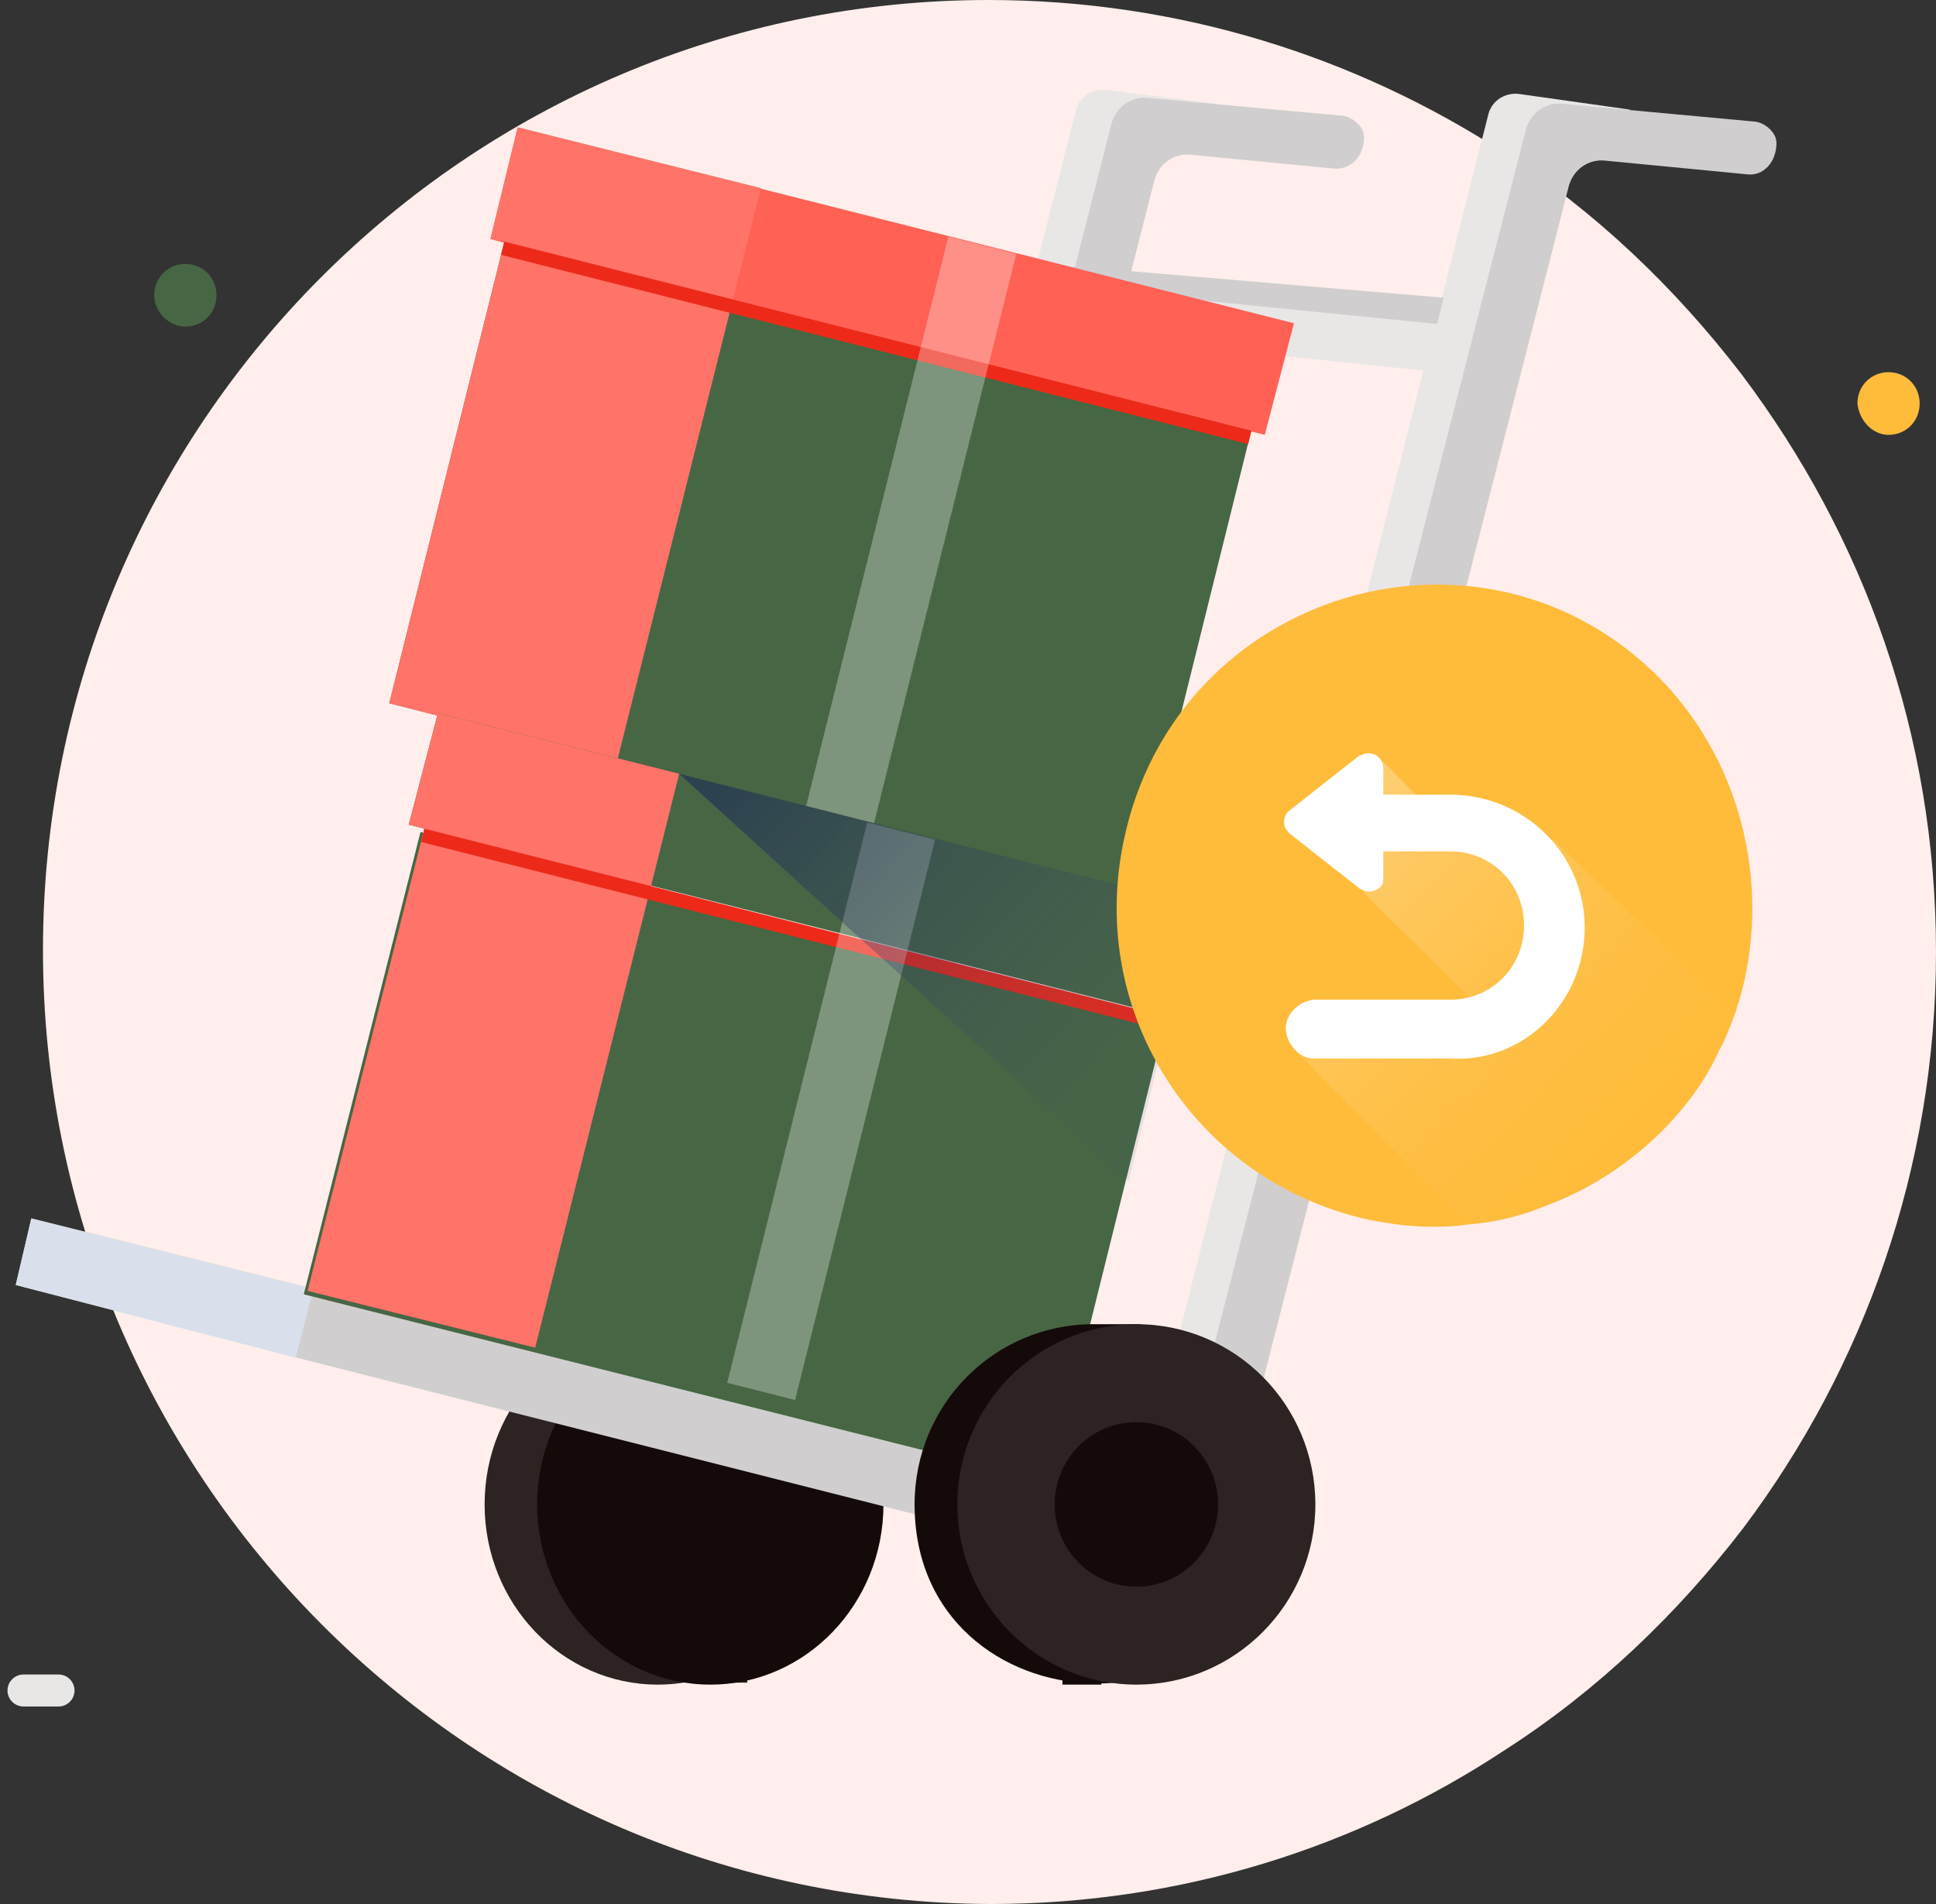
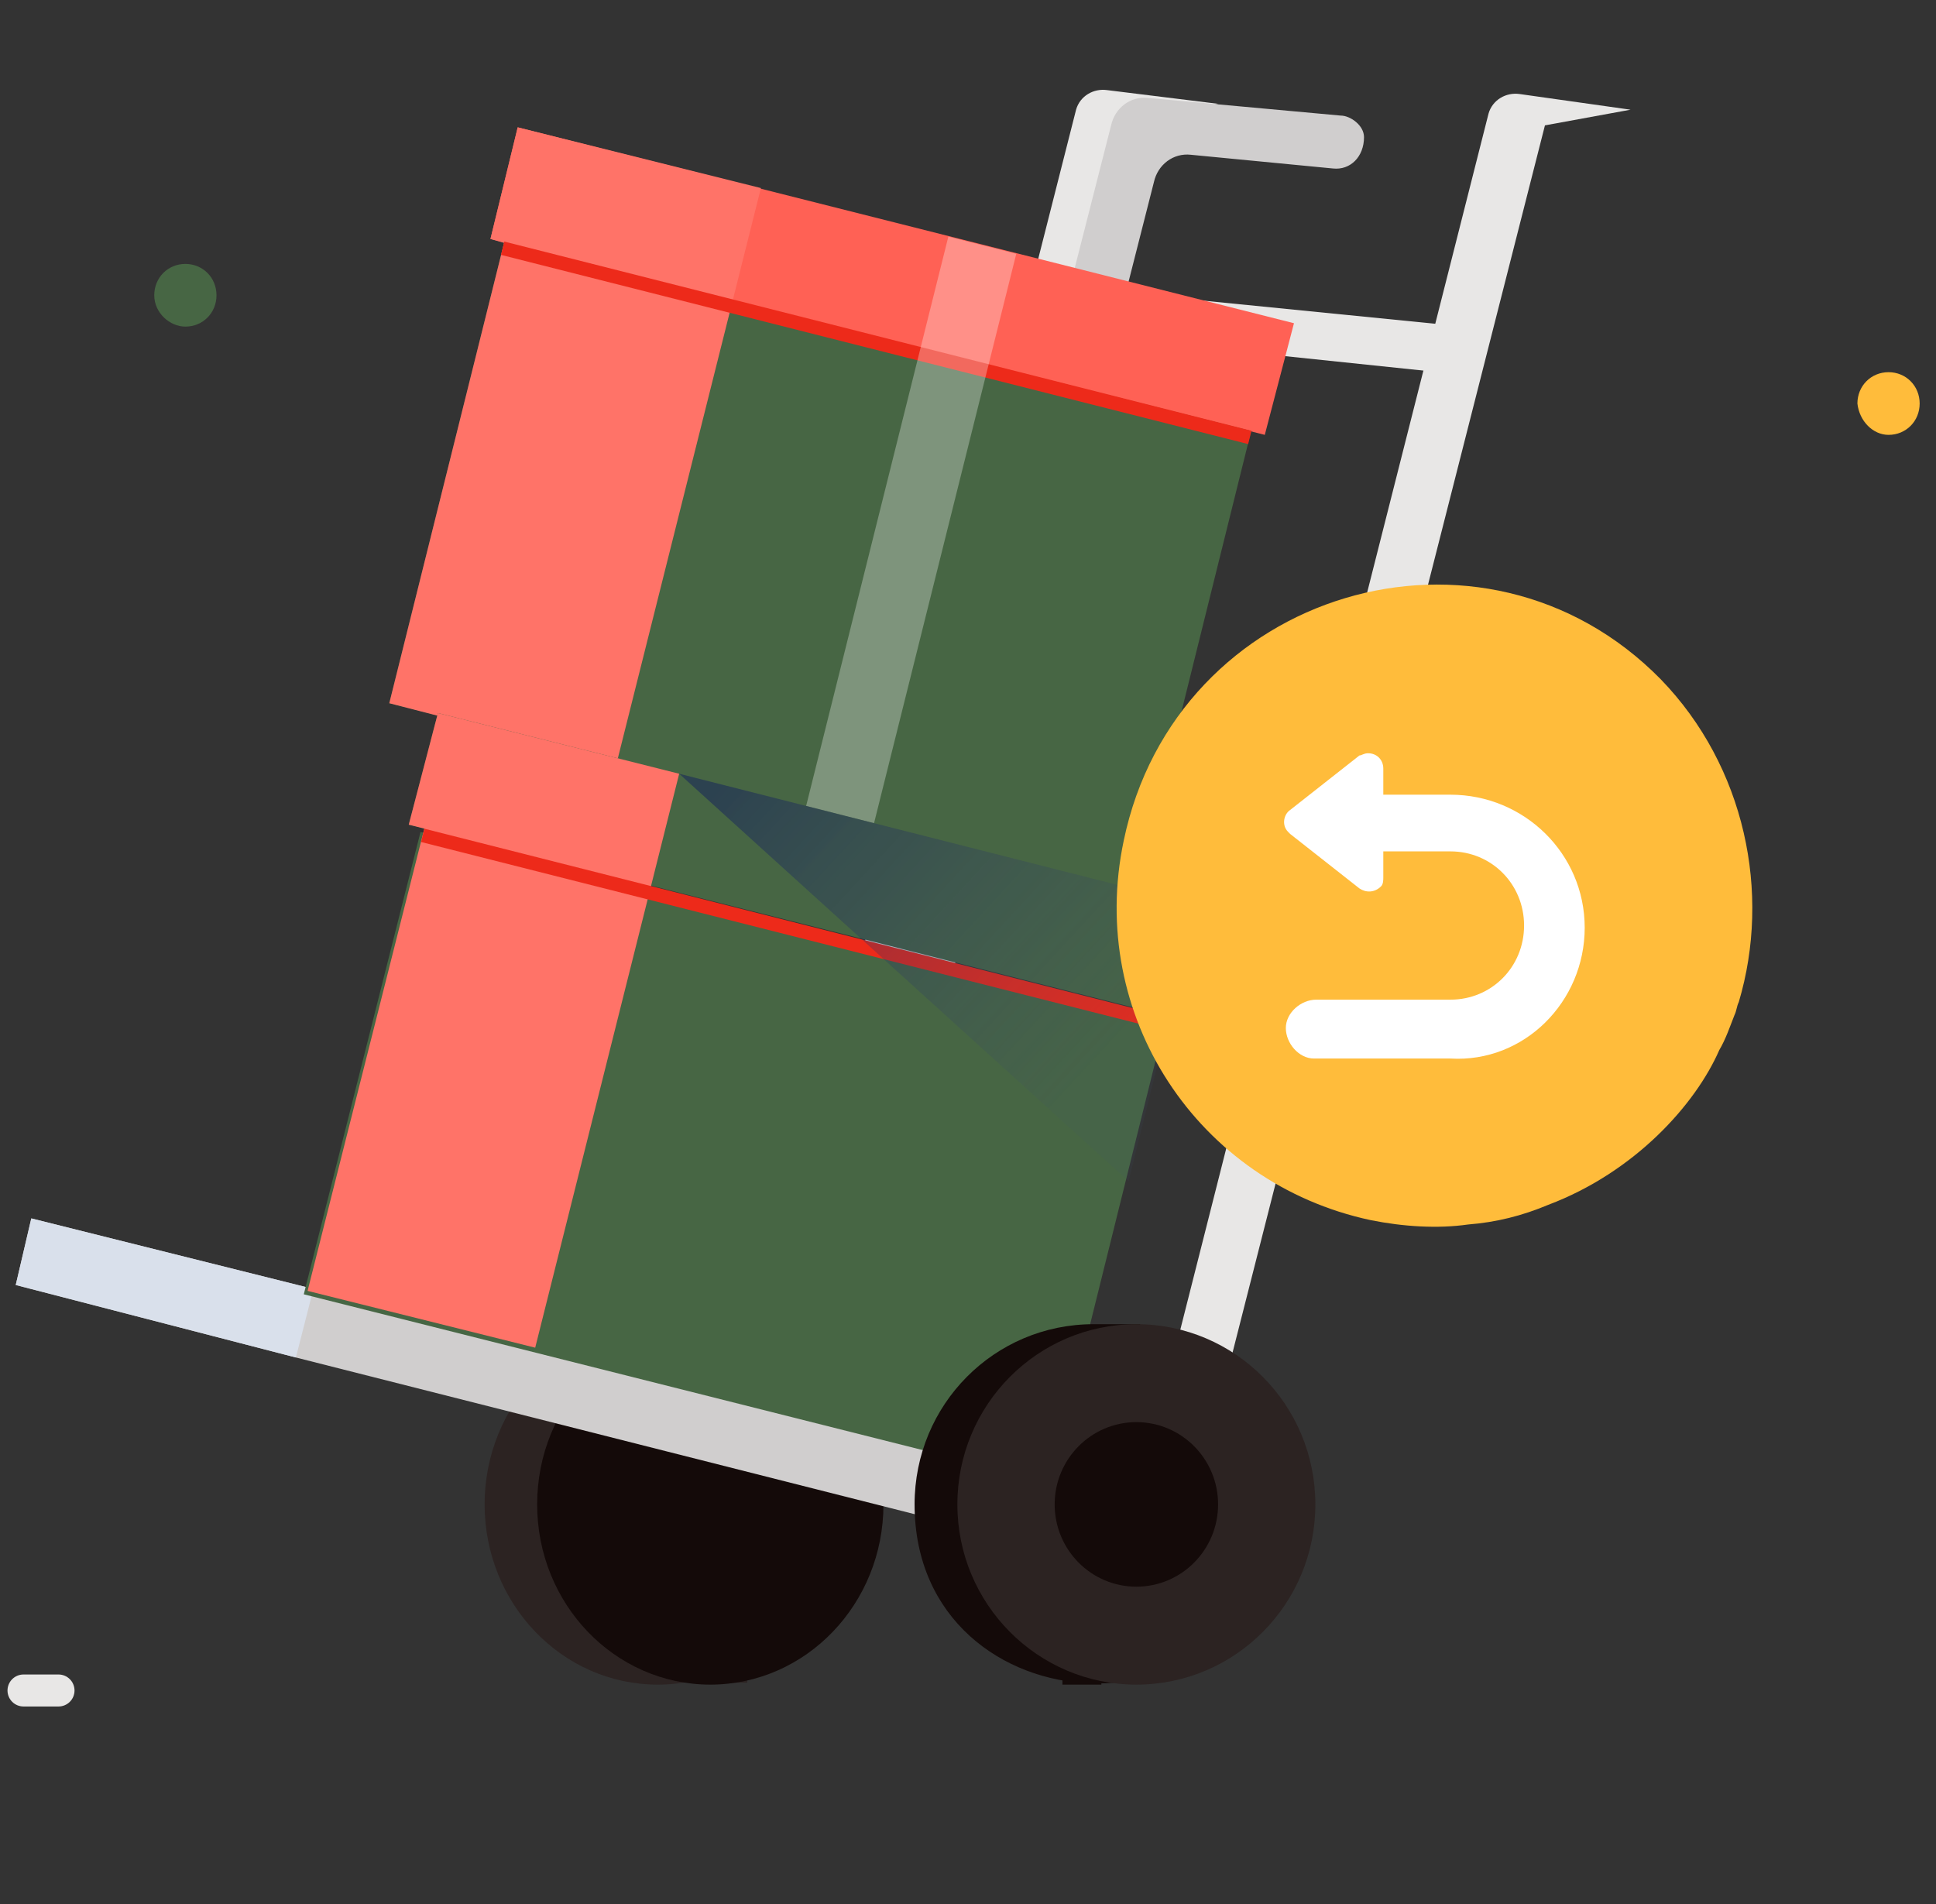
<svg xmlns="http://www.w3.org/2000/svg" width="123" height="121" viewBox="0 0 123 121" fill="none">
  <rect x="0" y="0" width="123" height="121" fill="#333333" stroke="none" />
  <g id="Switch container">
-     <path id="Vector" d="M123 60.492C123 74.183 118.427 86.879 110.763 97.085C106.56 102.562 101.492 107.416 95.683 111.15C86.289 117.374 75.04 120.983 62.927 120.983C29.677 120.859 2.73 93.725 2.73 60.367C2.73 27.01 29.677 0 62.803 0C74.917 0 86.165 3.61 95.559 9.709C101.369 13.443 106.437 18.297 110.639 23.773C118.427 34.104 123 46.676 123 60.492Z" fill="#FFEEEC" />
    <path id="Vector_2" d="M119.985 27.632C121.097 27.632 121.962 26.761 121.962 25.64C121.962 24.52 121.097 23.649 119.985 23.649C118.872 23.649 118.007 24.52 118.007 25.64C118.13 26.761 118.996 27.632 119.985 27.632Z" fill="#FFBC3B" />
    <path id="Vector_3" d="M11.777 20.753C12.89 20.753 13.755 19.882 13.755 18.762C13.755 17.642 12.89 16.77 11.777 16.77C10.665 16.77 9.8 17.642 9.8 18.762C9.8 19.882 10.788 20.753 11.777 20.753Z" fill="#476644" />
    <path id="Vector_4" d="M41.79 107.043C47.866 107.043 52.791 101.916 52.791 95.592C52.791 89.268 47.866 84.141 41.79 84.141C35.714 84.141 30.789 89.268 30.789 95.592C30.789 101.916 35.714 107.043 41.79 107.043Z" fill="#2C2322" />
    <path id="Vector_5" d="M47.476 101.317H44.88V106.918H47.476V101.317Z" fill="#2C2322" />
    <path id="Vector_6" d="M45.128 107.043C51.204 107.043 56.129 101.916 56.129 95.592C56.129 89.268 51.204 84.141 45.128 84.141C39.052 84.141 34.127 89.268 34.127 95.592C34.127 101.916 39.052 107.043 45.128 107.043Z" fill="#140A09" />
    <path id="Vector_7" d="M69.972 98.455H67.5V107.043H69.972V98.455Z" fill="#140A09" />
    <g id="Container">
      <g id="Slider">
        <path id="Vector_8" d="M77.389 6.597L71.95 7.593L50.566 91.609L47.105 90.738L68.366 6.971C68.613 6.099 69.478 5.601 70.343 5.726L77.389 6.597Z" fill="#E8E7E6" />
        <path id="Vector_9" d="M86.66 8.714C86.66 7.967 85.794 7.344 85.176 7.344L72.939 6.224C71.827 6.1 70.838 6.847 70.591 7.967L49.33 91.361L52.791 92.232L73.31 11.576C73.557 10.456 74.546 9.709 75.659 9.834L84.682 10.705C85.794 10.829 86.66 9.958 86.66 8.714Z" fill="#D0CECE" />
        <path id="Vector_10" d="M60.578 92.231L59.59 96.588L18.799 86.257L1 81.651L1.989 77.419L19.912 81.9L60.578 92.231Z" fill="#D0CECE" />
        <path id="Vector_11" d="M19.912 81.9L18.799 86.257L1 81.651L1.989 77.419L19.912 81.9Z" fill="#D9E0EB" />
      </g>
      <g id="Slider_2">
        <path id="Vector_12" d="M103.594 6.97L98.155 7.966L76.771 91.982L73.31 91.111L94.571 7.219C94.818 6.348 95.683 5.85 96.548 5.975L103.594 6.97Z" fill="#E8E7E6" />
-         <path id="Vector_13" d="M112.864 9.087C112.864 8.34 111.999 7.717 111.381 7.717L99.268 6.597C98.155 6.473 97.166 7.22 96.919 8.34L75.535 91.734L78.996 92.605L99.638 11.949C99.886 10.829 100.875 10.082 101.987 10.207L111.01 11.078C111.999 11.203 112.864 10.331 112.864 9.087Z" fill="#D0CECE" />
      </g>
      <g id="Slider_3">
-         <path id="Vector_14" d="M90.987 21.782L67.501 19.916L68.243 16.928L91.728 18.92L90.987 21.782Z" fill="#D0CECE" />
        <path id="Vector_15" d="M92.593 23.774L66.388 21.036L67.13 18.173L93.335 20.787L92.593 23.774Z" fill="#E8E7E6" />
      </g>
      <g id="Slider_4">
        <path id="Vector_16" d="M81.22 60.492L57.859 58.625L58.6 55.638L81.962 57.629L81.22 60.492Z" fill="#BEC9D7" />
        <path id="Vector_17" d="M82.827 62.483L56.623 59.745L57.364 56.882L83.569 59.496L82.827 62.483Z" fill="#D9E0EB" />
      </g>
      <g id="Slider_5">
        <path id="Vector_18" d="M73.928 88.497L50.566 86.506L51.308 83.643L74.67 85.51L73.928 88.497Z" fill="#AAB3BF" />
        <path id="Vector_19" d="M75.535 90.365L49.33 87.751L50.072 84.763L76.277 87.377L75.535 90.365Z" fill="#D9E0EB" />
      </g>
    </g>
    <path id="Vector_20" d="M1.493 107.416H3.718" stroke="#E8E7E6" stroke-width="2.033" stroke-miterlimit="10" stroke-linecap="round" stroke-linejoin="round" />
    <g id="Container_2">
      <path id="Vector_21" d="M82.21 20.538L80.356 27.632L31.16 15.185L32.891 8.091L82.21 20.538Z" fill="#FF6155" />
      <path id="Vector_22" d="M79.49 27.384L72.198 56.758L24.733 44.685L32.026 15.435L79.49 27.384Z" fill="#476644" />
      <path id="Vector_23" d="M48.342 11.949L39.195 48.418L24.733 44.684L32.026 15.434L31.16 15.185L32.891 8.091L48.342 11.949Z" fill="#FF7368" />
      <path id="Vector_24" d="M32.04 15.35L31.829 16.195L79.299 28.217L79.51 27.372L32.04 15.35Z" fill="#ED2A1A" />
      <path id="Vector_25" opacity="0.3" d="M60.252 15.034L51.147 51.488L55.462 52.581L64.567 16.127L60.252 15.034Z" fill="white" />
    </g>
    <g id="Container_3">
      <path id="Vector_26" d="M77.018 57.754L75.288 64.848L74.299 64.599L54.645 59.62L25.969 52.401L27.823 45.307L43.15 49.165L77.018 57.754Z" fill="#476644" />
      <path id="Vector_27" d="M74.058 64.816L71.462 75.271L66.765 94.19L19.3 82.242L26.716 52.867L54.404 59.837L74.058 64.816Z" fill="#476644" />
      <path id="Vector_28" d="M43.15 49.165L34.003 85.634L19.541 82.025L26.957 52.65L25.969 52.401L27.823 45.307L43.15 49.165Z" fill="#FF7368" />
      <path id="Vector_29" d="M26.963 52.657L26.752 53.502L74.222 65.523L74.433 64.678L26.963 52.657Z" fill="#ED2A1A" />
-       <path id="Vector_30" opacity="0.3" d="M55.093 52.257L46.2 87.866L50.515 88.959L59.409 53.35L55.093 52.257Z" fill="white" />
    </g>
    <path id="Vector_31" d="M72.321 84.514L72.444 84.141H69.478C63.174 84.141 58.106 89.244 58.106 95.592C58.106 110.155 80.479 111.275 80.726 95.841C80.85 90.24 77.265 85.759 72.321 84.514Z" fill="#140A09" />
    <path id="Vector_32" d="M72.197 107.043C78.478 107.043 83.569 101.916 83.569 95.592C83.569 89.268 78.478 84.141 72.197 84.141C65.917 84.141 60.825 89.268 60.825 95.592C60.825 101.916 65.917 107.043 72.197 107.043Z" fill="#2C2322" />
    <path id="Vector_33" d="M72.197 100.82C75.064 100.82 77.389 98.479 77.389 95.592C77.389 92.705 75.064 90.364 72.197 90.364C69.33 90.364 67.006 92.705 67.006 95.592C67.006 98.479 69.33 100.82 72.197 100.82Z" fill="#140A09" />
-     <path id="Vector_34" opacity="0.5" d="M77.018 57.754L75.288 64.848L74.299 64.599L71.703 75.055L54.645 59.621L43.15 49.165L77.018 57.754Z" fill="url(#paint0_linear_140_48727)" />
+     <path id="Vector_34" opacity="0.5" d="M77.018 57.754L75.288 64.848L74.299 64.599L71.703 75.055L43.15 49.165L77.018 57.754Z" fill="url(#paint0_linear_140_48727)" />
    <g id="Switch container_2">
      <g id="Switch container_3">
        <g id="Switch">
          <path id="Vector_35" d="M110.47 63.673C110.333 63.95 110.333 64.227 110.195 64.504C109.92 65.197 109.645 66.028 109.232 66.721C107.718 70.185 103.866 74.48 98.362 76.558C96.71 77.251 95.059 77.667 93.271 77.806C91.344 78.083 89.143 77.944 87.079 77.528C76.071 75.173 69.054 64.504 71.393 53.42C74.695 37.486 94.234 31.667 105.517 43.167C110.883 48.709 112.534 56.745 110.47 63.673Z" fill="#FFBC3B" />
        </g>
      </g>
-       <path id="Vector_36" d="M110.176 64.49C109.901 65.183 109.626 66.014 109.213 66.707C107.7 70.171 103.847 74.466 98.343 76.544C96.692 77.237 95.041 77.653 93.252 77.791L82.382 66.845L84.446 65.321L93.94 63.936L86.647 56.731L85.822 51.881L87.335 47.863L92.151 52.713L98.756 53.406L110.176 64.49Z" fill="url(#paint1_linear_140_48727)" />
      <path id="Back 1" d="M100.681 58.948C100.681 54.237 96.829 50.496 92.15 50.496H87.885V48.833C87.885 48.279 87.472 47.863 86.922 47.863C86.647 47.863 86.509 48.002 86.371 48.002L81.968 51.466C81.556 51.743 81.418 52.436 81.831 52.851L81.968 52.99L86.371 56.454C86.784 56.731 87.335 56.731 87.747 56.315C87.885 56.177 87.885 55.9 87.885 55.761V54.098H92.15C94.765 54.098 96.829 56.177 96.829 58.809C96.829 61.442 94.765 63.52 92.15 63.52H83.62C82.656 63.52 81.693 64.351 81.693 65.321C81.693 66.291 82.519 67.261 83.482 67.261H92.15C96.829 67.538 100.681 63.659 100.681 58.948Z" fill="white" />
    </g>
  </g>
  <defs>
    <linearGradient id="paint0_linear_140_48727" x1="50.7" y1="44.739" x2="72.308" y2="64.686" gradientUnits="userSpaceOnUse">
      <stop offset="0.003" stop-color="#121E5C" />
      <stop offset="1" stop-color="#3D4B6D" stop-opacity="0.2" />
    </linearGradient>
    <linearGradient id="paint1_linear_140_48727" x1="83.109" y1="52.539" x2="104.048" y2="73.334" gradientUnits="userSpaceOnUse">
      <stop stop-color="#FECF75" />
      <stop offset="1" stop-color="#FFBC3B" stop-opacity="0.17" />
    </linearGradient>
  </defs>
</svg>